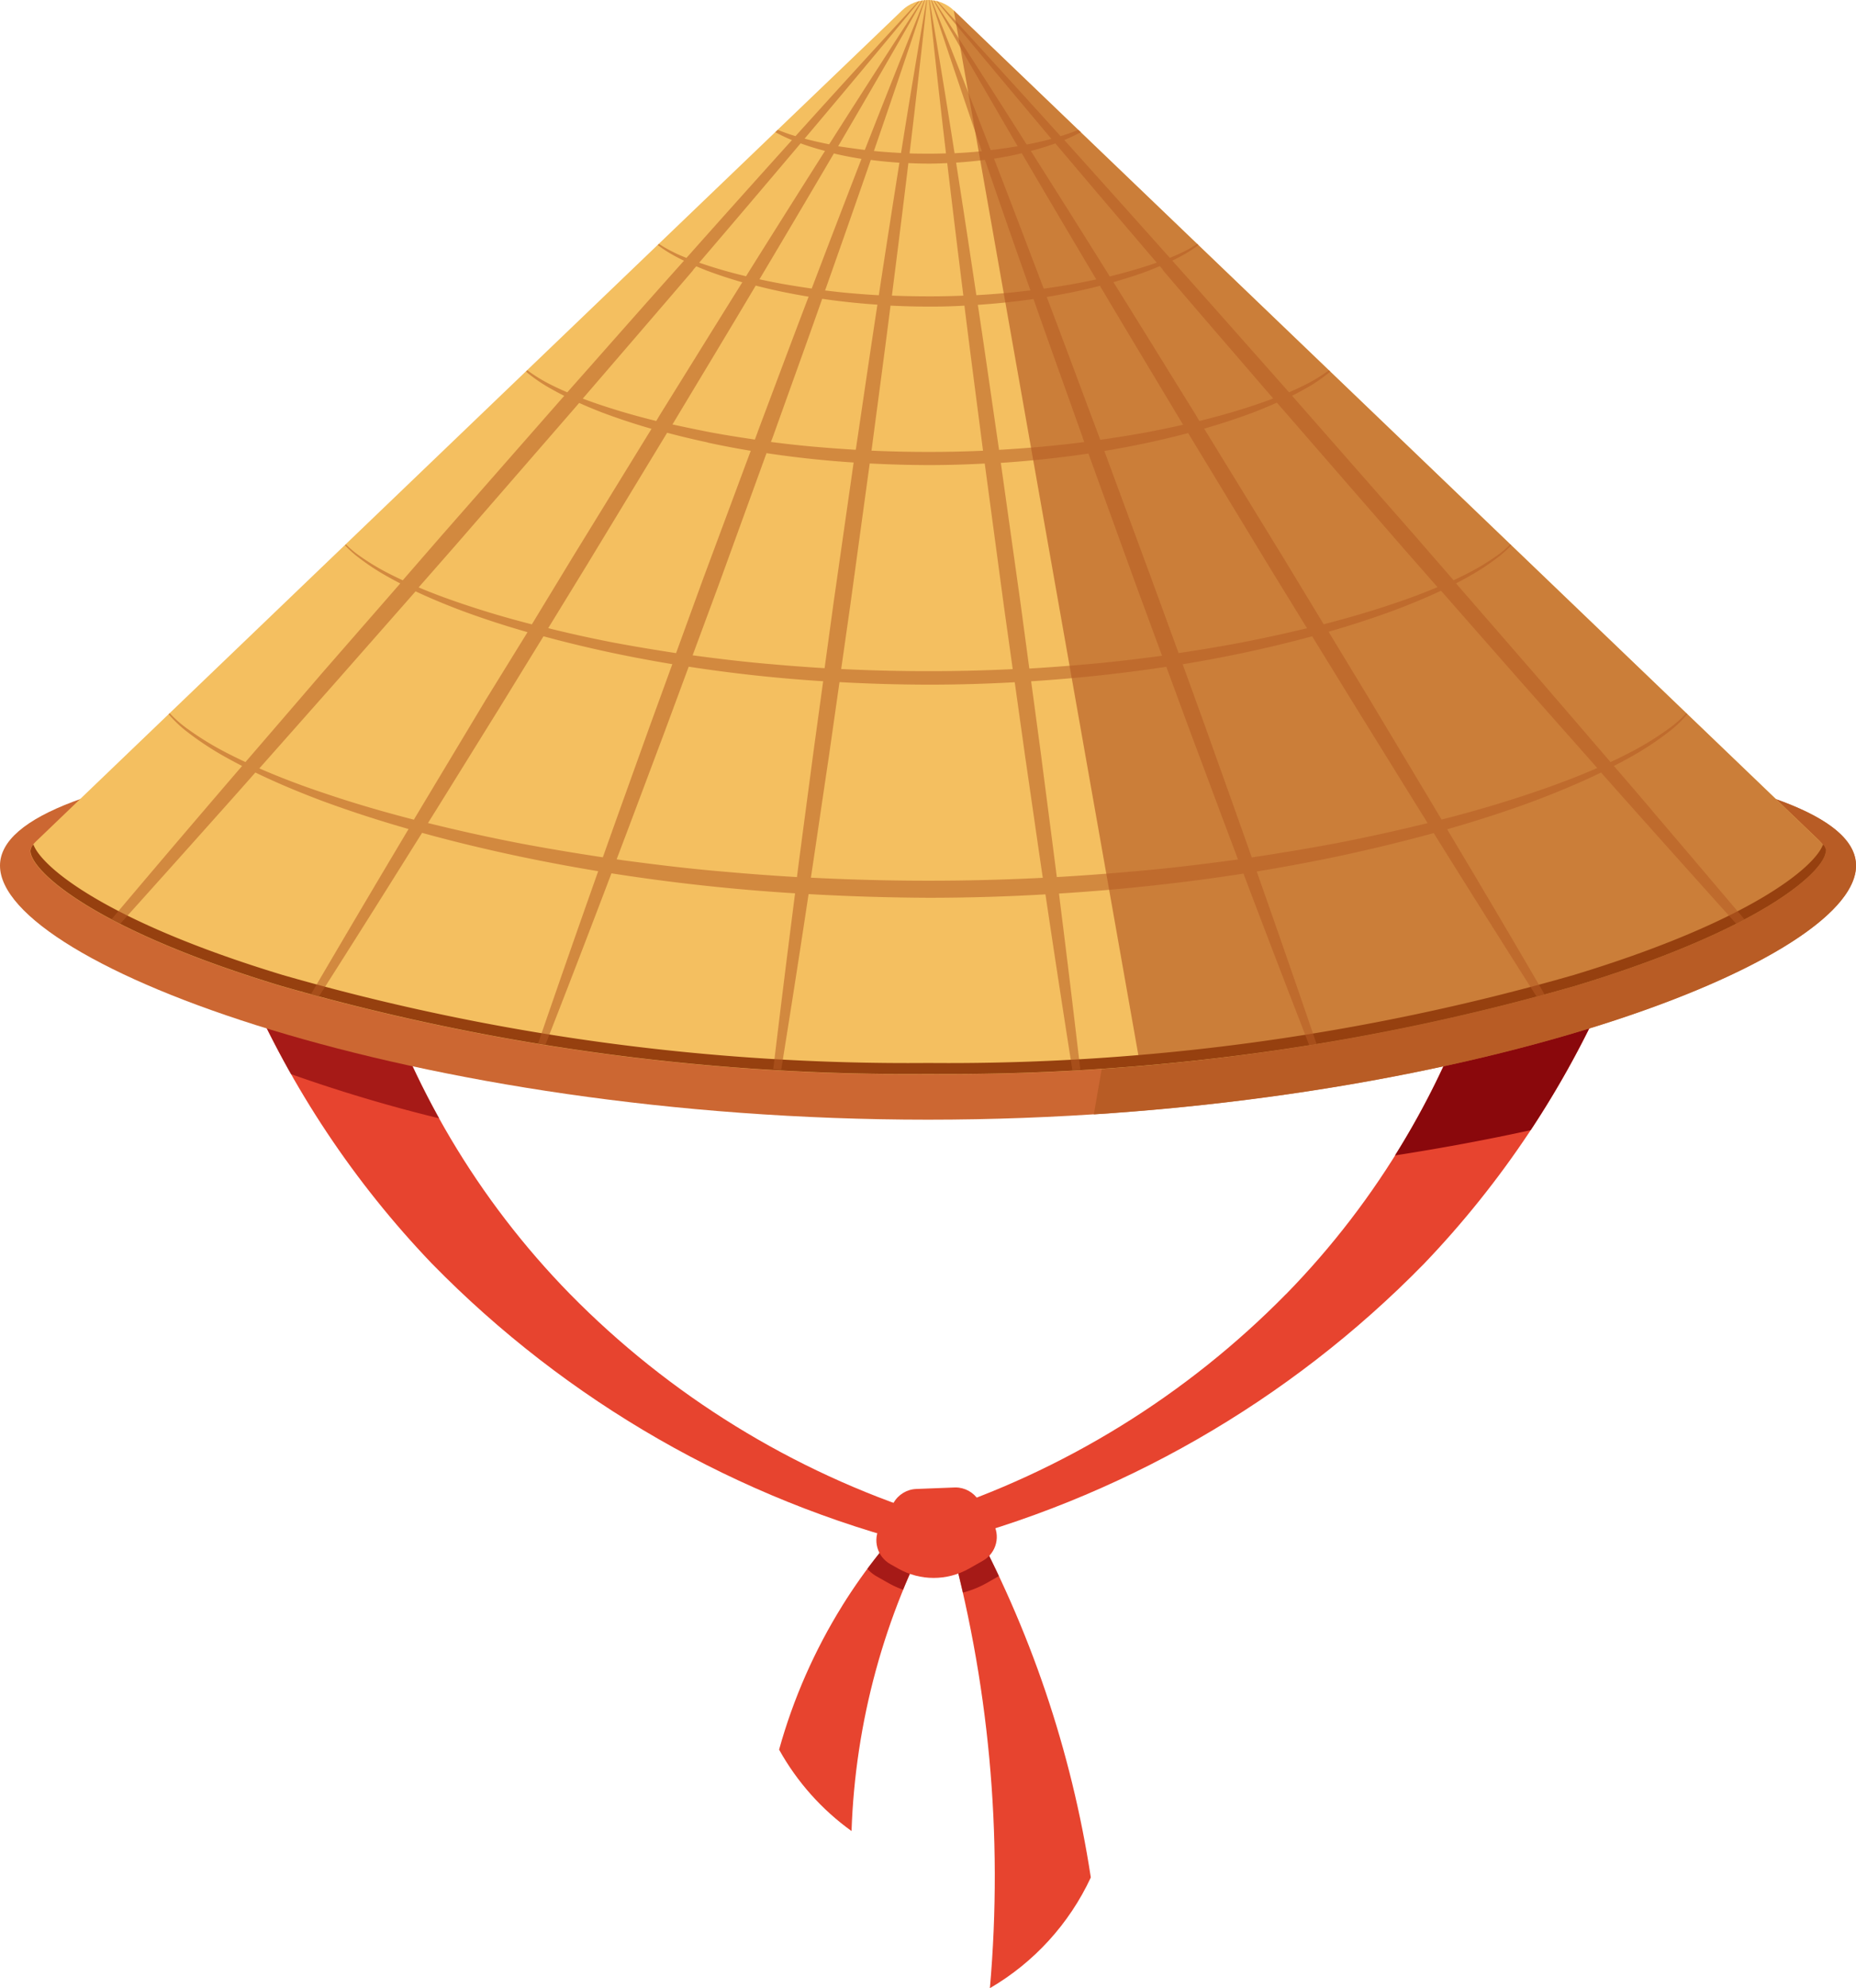
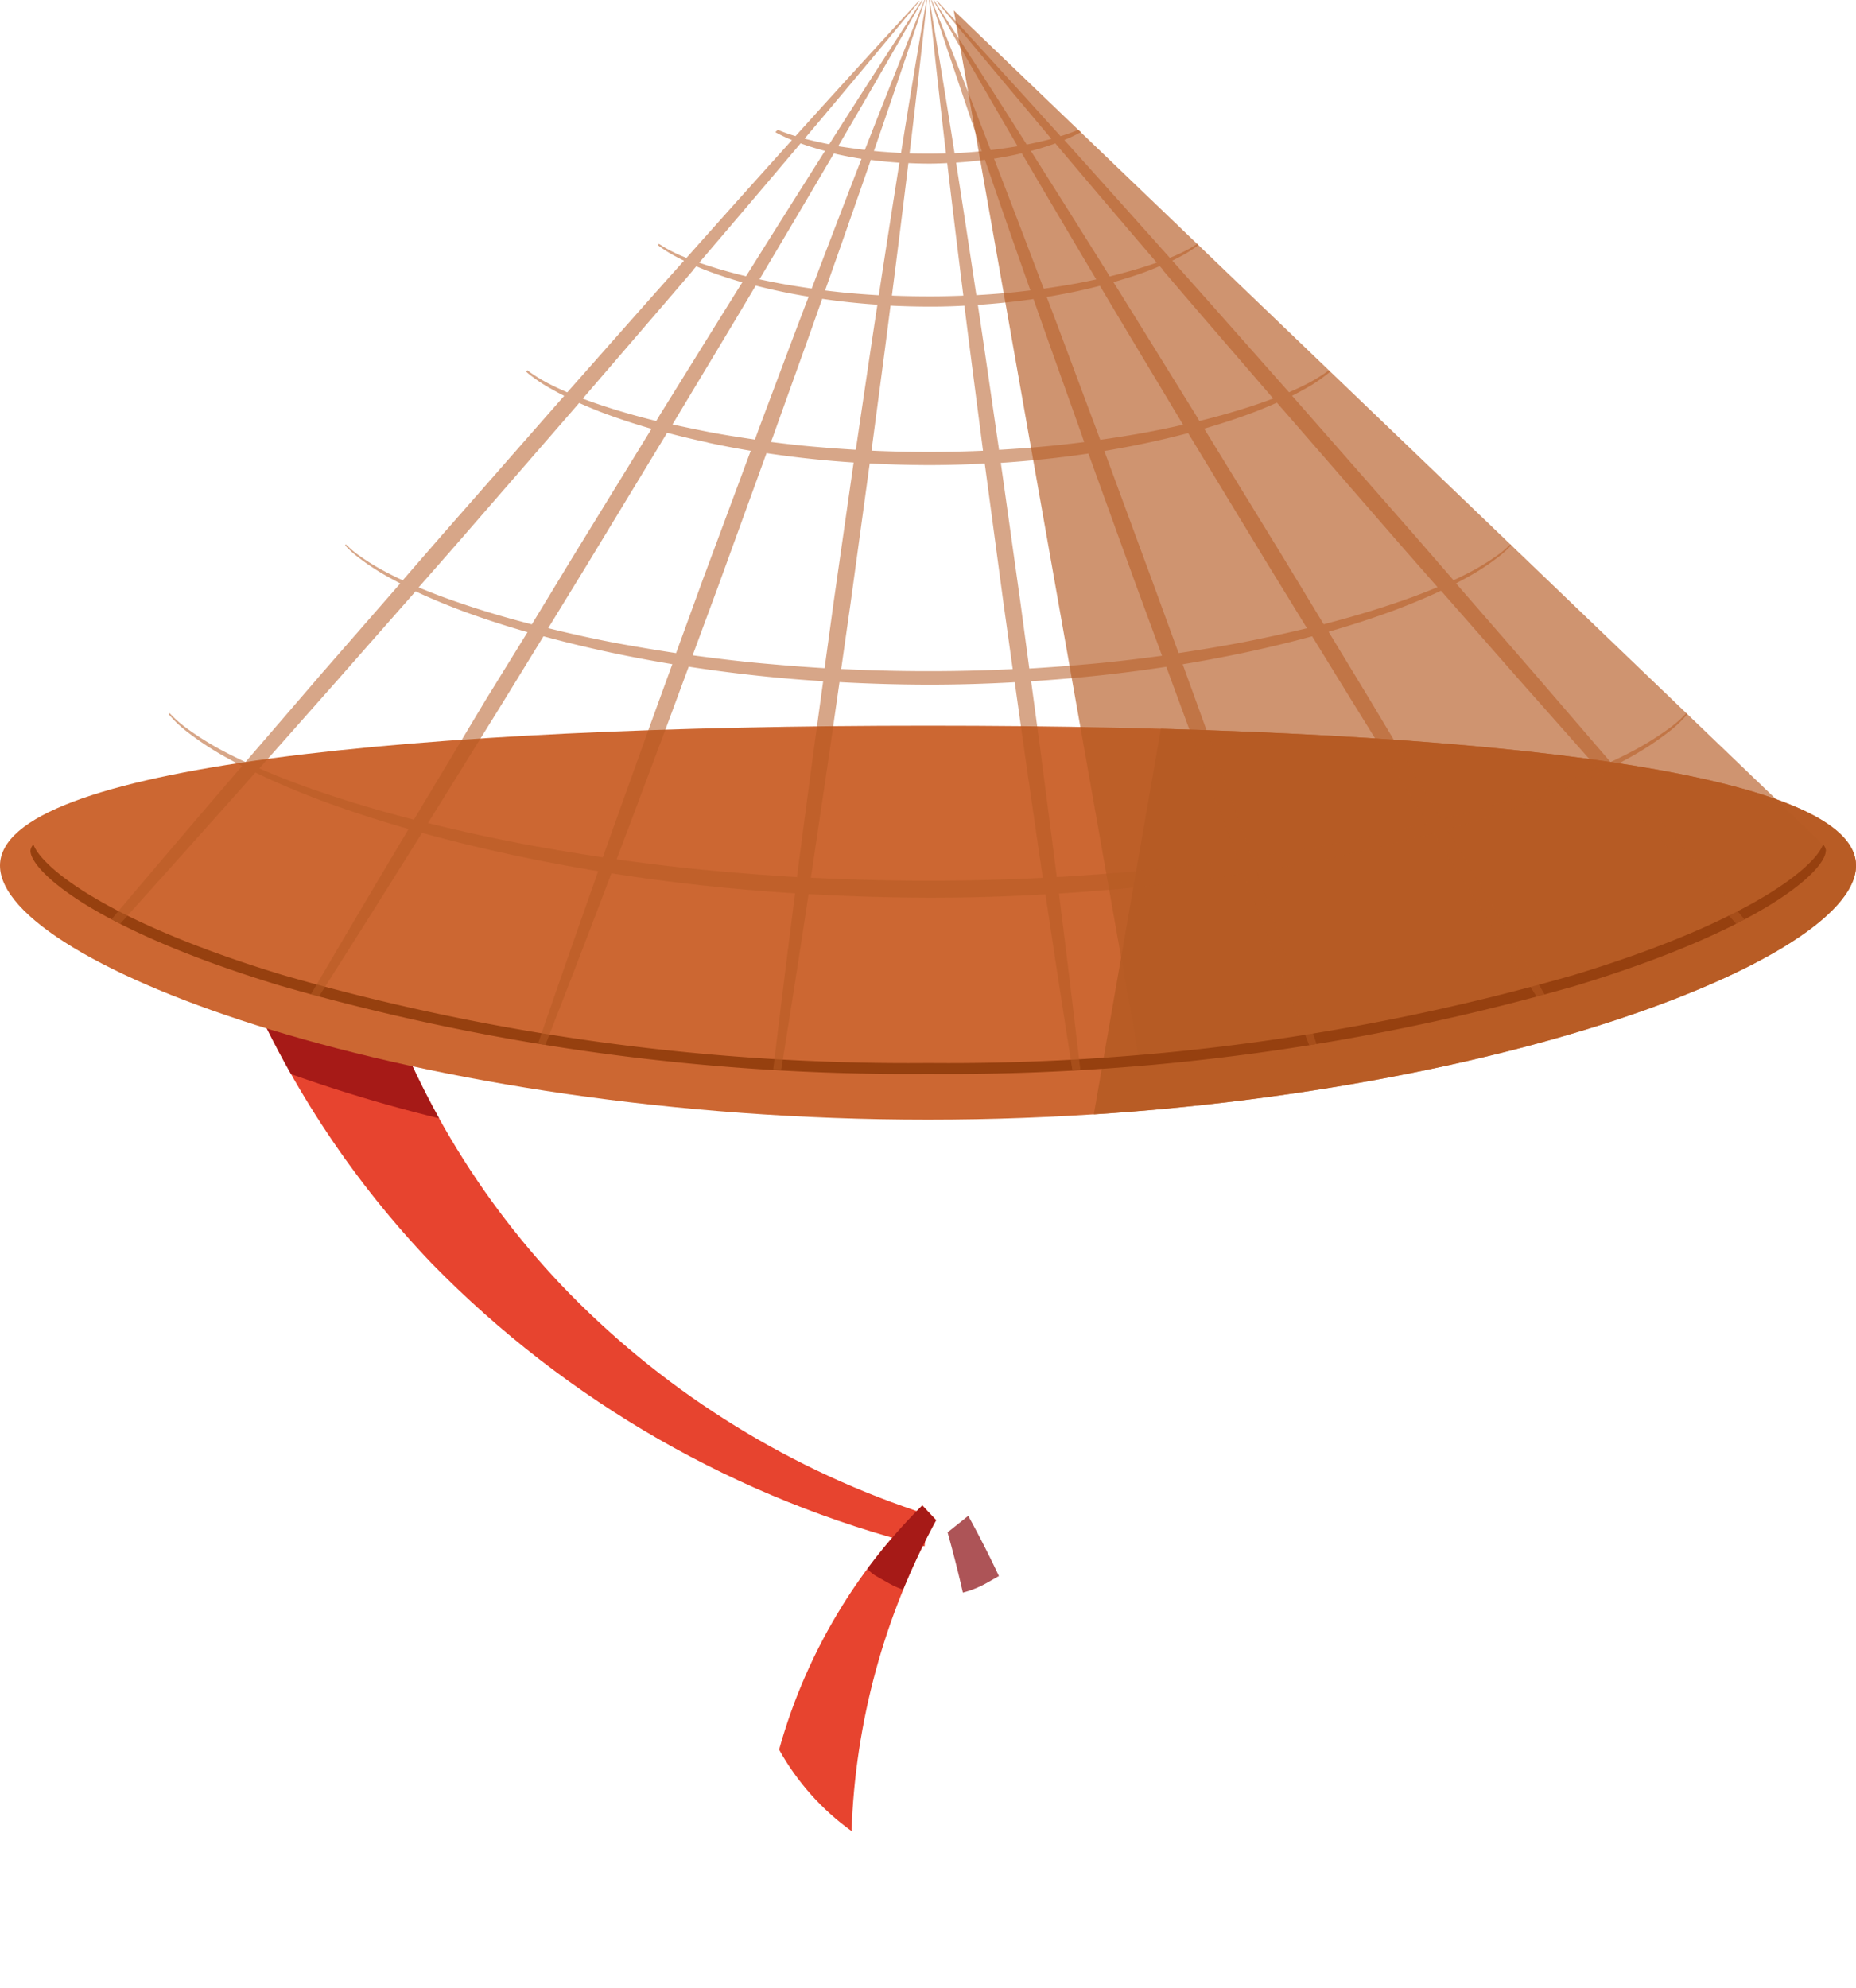
<svg xmlns="http://www.w3.org/2000/svg" xmlns:xlink="http://www.w3.org/1999/xlink" id="Group_12483" data-name="Group 12483" width="50.425" height="54" viewBox="0 0 50.425 54">
  <defs>
    <clipPath id="clip-path">
      <rect id="Rectangle_3949" data-name="Rectangle 3949" width="50.425" height="54" fill="none" />
    </clipPath>
    <clipPath id="clip-path-2">
      <path id="Path_53820" data-name="Path 53820" d="M163.207,635.456a25.849,25.849,0,0,0,5.034,7.562,28.367,28.367,0,0,0,13.382,7.677l.092-.859a23.871,23.871,0,0,1-9.731-6,22.28,22.28,0,0,1-5.379-9.073l-3.4.69" transform="translate(-163.207 -634.766)" fill="none" />
    </clipPath>
    <linearGradient id="linear-gradient" x1="-0.362" y1="1.753" x2="-0.36" y2="1.753" gradientUnits="objectBoundingBox">
      <stop offset="0" stop-color="#e71822" />
      <stop offset="0.059" stop-color="#e71822" />
      <stop offset="1" stop-color="#e7442f" />
    </linearGradient>
    <clipPath id="clip-path-3">
      <path id="Path_53821" data-name="Path 53821" d="M623.587,643.839a23.872,23.872,0,0,1-9.731,6l.092.859a28.366,28.366,0,0,0,13.382-7.677,25.85,25.85,0,0,0,5.035-7.562l-3.4-.69a22.28,22.28,0,0,1-5.379,9.073" transform="translate(-613.856 -634.766)" fill="none" />
    </clipPath>
    <linearGradient id="linear-gradient-2" x1="-1.362" y1="1.753" x2="-1.36" y2="1.753" xlink:href="#linear-gradient" />
    <clipPath id="clip-path-5">
      <rect id="Rectangle_3932" data-name="Rectangle 3932" width="5.226" height="4.302" fill="none" />
    </clipPath>
    <clipPath id="clip-path-6">
-       <rect id="Rectangle_3933" data-name="Rectangle 3933" width="5.821" height="5.31" fill="none" />
-     </clipPath>
+       </clipPath>
    <clipPath id="clip-path-7">
      <path id="Path_53824" data-name="Path 53824" d="M517.082,998.264a15,15,0,0,0-1.718,3.911,6.778,6.778,0,0,0,1.968,2.211,19.055,19.055,0,0,1,2.3-8.446l-.376-.4a14.971,14.971,0,0,0-2.173,2.721" transform="translate(-515.364 -995.543)" fill="none" />
    </clipPath>
    <linearGradient id="linear-gradient-3" x1="-4.961" y1="1.483" x2="-4.951" y2="1.483" xlink:href="#linear-gradient" />
    <clipPath id="clip-path-8">
      <path id="Path_53825" data-name="Path 53825" d="M626.791,1002.842a34.684,34.684,0,0,1,1.15,12.381,6.809,6.809,0,0,0,2.742-3.007,29.75,29.75,0,0,0-3.33-9.822l-.561.448" transform="translate(-626.791 -1002.394)" fill="none" />
    </clipPath>
    <linearGradient id="linear-gradient-4" x1="-6.616" y1="1" x2="-6.605" y2="1" xlink:href="#linear-gradient" />
    <clipPath id="clip-path-10">
      <rect id="Rectangle_3937" data-name="Rectangle 3937" width="1.868" height="2.288" fill="none" />
    </clipPath>
    <clipPath id="clip-path-11">
      <rect id="Rectangle_3938" data-name="Rectangle 3938" width="1.394" height="2.084" fill="none" />
    </clipPath>
    <clipPath id="clip-path-12">
-       <path id="Path_53828" data-name="Path 53828" d="M581.837,983.618l-1.035.04a.743.743,0,0,0-.618.375l-.371.651a.743.743,0,0,0,.281,1.015l.216.122a1.956,1.956,0,0,0,1.924,0l.377-.214a.743.743,0,0,0,.26-1.046l-.38-.6a.743.743,0,0,0-.627-.344h-.028" transform="translate(-579.716 -983.617)" fill="none" />
-     </clipPath>
+       </clipPath>
    <linearGradient id="linear-gradient-5" x1="-6.789" y1="5.354" x2="-6.778" y2="5.354" xlink:href="#linear-gradient" />
    <clipPath id="clip-path-13">
      <path id="Path_53829" data-name="Path 53829" d="M0,483.7c0,2.706,11.288,6.9,25.213,6.9s25.213-4.2,25.213-6.9-11.288-3.8-25.213-3.8S0,480.995,0,483.7" transform="translate(0 -479.9)" fill="none" />
    </clipPath>
    <linearGradient id="linear-gradient-6" y1="3.203" x2="0.001" y2="3.203" gradientUnits="objectBoundingBox">
      <stop offset="0" stop-color="#bd5732" />
      <stop offset="1" stop-color="#cc6732" />
    </linearGradient>
    <clipPath id="clip-path-15">
      <rect id="Rectangle_3942" data-name="Rectangle 3942" width="20.709" height="10.475" fill="none" />
    </clipPath>
    <clipPath id="clip-path-16">
      <path id="Path_53831" data-name="Path 53831" d="M44.378,0a1.007,1.007,0,0,0-.7.281L20.192,22.809c-.148.132-.2.235-.2.3,0,.525,1.663,2.111,6.8,3.669a61.73,61.73,0,0,0,17.588,2.393A61.732,61.732,0,0,0,61.97,26.774c5.14-1.558,6.8-3.145,6.8-3.669,0-.061-.054-.164-.2-.3L45.08.28a1.007,1.007,0,0,0-.7-.281Z" transform="translate(-19.99 0.001)" fill="none" />
    </clipPath>
    <linearGradient id="linear-gradient-7" x1="0.055" y1="1.329" x2="0.055" y2="1.329" gradientUnits="objectBoundingBox">
      <stop offset="0" stop-color="#ffd575" />
      <stop offset="1" stop-color="#e8a94c" />
    </linearGradient>
    <clipPath id="clip-path-18">
      <rect id="Rectangle_3945" data-name="Rectangle 3945" width="23.693" height="28.65" fill="none" />
    </clipPath>
    <clipPath id="clip-path-19">
      <rect id="Rectangle_3946" data-name="Rectangle 3946" width="48.783" height="6.232" fill="none" />
    </clipPath>
    <clipPath id="clip-path-20">
      <rect id="Rectangle_3947" data-name="Rectangle 3947" width="44.377" height="29.057" fill="none" />
    </clipPath>
  </defs>
  <g id="Group_12482" data-name="Group 12482" clip-path="url(#clip-path)">
    <path id="Path_53819" data-name="Path 53819" d="M770.589,1153.921l.028-.027Z" transform="translate(-738.939 -1106.501)" />
    <g id="Group_12437" data-name="Group 12437" transform="translate(6.703 26.071)">
      <g id="Group_12436" data-name="Group 12436" clip-path="url(#clip-path-2)">
        <rect id="Rectangle_3930" data-name="Rectangle 3930" width="18.509" height="15.929" transform="translate(0)" fill="url(#linear-gradient)" />
      </g>
    </g>
    <g id="Group_12439" data-name="Group 12439" transform="translate(25.213 26.071)">
      <g id="Group_12438" data-name="Group 12438" clip-path="url(#clip-path-3)">
-         <rect id="Rectangle_3931" data-name="Rectangle 3931" width="18.509" height="15.929" fill="url(#linear-gradient-2)" />
-       </g>
+         </g>
    </g>
    <g id="Group_12447" data-name="Group 12447" transform="translate(0 0)">
      <g id="Group_12446" data-name="Group 12446" clip-path="url(#clip-path)">
        <g id="Group_12442" data-name="Group 12442" transform="translate(6.703 26.072)" opacity="0.69" style="mix-blend-mode: multiply;isolation: isolate">
          <g id="Group_12441" data-name="Group 12441">
            <g id="Group_12440" data-name="Group 12440" clip-path="url(#clip-path-5)">
              <path id="Path_53822" data-name="Path 53822" d="M168.422,639.077a41.348,41.348,0,0,1-4.021-1.2,26.034,26.034,0,0,1-1.205-2.413l3.4-.69a21.956,21.956,0,0,0,1.827,4.3" transform="translate(-163.196 -634.775)" fill="#88070b" />
            </g>
          </g>
        </g>
        <g id="Group_12445" data-name="Group 12445" transform="translate(37.9 26.072)" opacity="0.98" style="mix-blend-mode: multiply;isolation: isolate">
          <g id="Group_12444" data-name="Group 12444">
            <g id="Group_12443" data-name="Group 12443" clip-path="url(#clip-path-6)">
              <path id="Path_53823" data-name="Path 53823" d="M928.587,635.466a25.9,25.9,0,0,1-2.136,3.934c-1.163.255-2.4.486-3.686.686a22.078,22.078,0,0,0,2.422-5.31l3.4.69" transform="translate(-922.765 -634.776)" fill="#88070b" />
            </g>
          </g>
        </g>
      </g>
    </g>
    <g id="Group_12449" data-name="Group 12449" transform="translate(21.167 40.889)">
      <g id="Group_12448" data-name="Group 12448" clip-path="url(#clip-path-7)">
        <rect id="Rectangle_3935" data-name="Rectangle 3935" width="4.267" height="8.844" transform="translate(0 0)" fill="url(#linear-gradient-3)" />
      </g>
    </g>
    <g id="Group_12451" data-name="Group 12451" transform="translate(25.744 41.171)">
      <g id="Group_12450" data-name="Group 12450" clip-path="url(#clip-path-8)">
-         <rect id="Rectangle_3936" data-name="Rectangle 3936" width="3.891" height="12.829" transform="translate(0 0)" fill="url(#linear-gradient-4)" />
-       </g>
+         </g>
    </g>
    <g id="Group_12459" data-name="Group 12459" transform="translate(0 0)">
      <g id="Group_12458" data-name="Group 12458" clip-path="url(#clip-path)">
        <g id="Group_12454" data-name="Group 12454" transform="translate(23.567 40.89)" opacity="0.69" style="mix-blend-mode: multiply;isolation: isolate">
          <g id="Group_12453" data-name="Group 12453">
            <g id="Group_12452" data-name="Group 12452" clip-path="url(#clip-path-10)">
              <path id="Path_53826" data-name="Path 53826" d="M575.654,995.953a18.975,18.975,0,0,0-.9,1.891,2.627,2.627,0,0,1-.407-.187l-.3-.17a1.01,1.01,0,0,1-.263-.211,15.068,15.068,0,0,1,1.491-1.72l.376.4" transform="translate(-573.786 -995.556)" fill="#88070b" />
            </g>
          </g>
        </g>
        <g id="Group_12457" data-name="Group 12457" transform="translate(25.744 41.171)" opacity="0.69" style="mix-blend-mode: multiply;isolation: isolate">
          <g id="Group_12456" data-name="Group 12456">
            <g id="Group_12455" data-name="Group 12455" clip-path="url(#clip-path-11)">
              <path id="Path_53827" data-name="Path 53827" d="M628.19,1004.034l-.317.181a2.705,2.705,0,0,1-.661.268c-.13-.572-.271-1.118-.415-1.636l.561-.449c.276.5.557,1.047.833,1.636" transform="translate(-626.796 -1002.398)" fill="#88070b" />
            </g>
          </g>
        </g>
      </g>
    </g>
    <g id="Group_12461" data-name="Group 12461" transform="translate(23.81 40.4)">
      <g id="Group_12460" data-name="Group 12460" clip-path="url(#clip-path-12)">
        <rect id="Rectangle_3940" data-name="Rectangle 3940" width="3.491" height="2.54" transform="translate(-0.106)" fill="url(#linear-gradient-5)" />
      </g>
    </g>
    <g id="Group_12463" data-name="Group 12463" transform="translate(0 19.711)">
      <g id="Group_12462" data-name="Group 12462" clip-path="url(#clip-path-13)">
        <rect id="Rectangle_3941" data-name="Rectangle 3941" width="50.425" height="10.704" transform="translate(0 0)" fill="url(#linear-gradient-6)" />
      </g>
    </g>
    <g id="Group_12468" data-name="Group 12468" transform="translate(0 0)">
      <g id="Group_12467" data-name="Group 12467" clip-path="url(#clip-path)">
        <g id="Group_12466" data-name="Group 12466" transform="translate(29.716 19.794)" opacity="0.9" style="mix-blend-mode: multiply;isolation: isolate">
          <g id="Group_12465" data-name="Group 12465">
            <g id="Group_12464" data-name="Group 12464" clip-path="url(#clip-path-15)">
              <path id="Path_53830" data-name="Path 53830" d="M744.2,485.643c0,2.407-8.933,5.994-20.709,6.756l1.822-10.475c10.863.3,18.887,1.436,18.887,3.718" transform="translate(-723.49 -481.925)" fill="#b65b24" />
            </g>
          </g>
        </g>
      </g>
    </g>
    <g id="Group_12470" data-name="Group 12470" transform="translate(0.821 0)">
      <g id="Group_12469" data-name="Group 12469" clip-path="url(#clip-path-16)">
-         <rect id="Rectangle_3944" data-name="Rectangle 3944" width="56.628" height="47.574" transform="translate(-11.477 5.585) rotate(-25.951)" fill="url(#linear-gradient-7)" />
-       </g>
+         </g>
    </g>
    <g id="Group_12481" data-name="Group 12481" transform="translate(0 0)">
      <g id="Group_12480" data-name="Group 12480" clip-path="url(#clip-path)">
        <g id="Group_12473" data-name="Group 12473" transform="translate(25.91 0.281)" opacity="0.65" style="mix-blend-mode: multiply;isolation: isolate">
          <g id="Group_12472" data-name="Group 12472">
            <g id="Group_12471" data-name="Group 12471" clip-path="url(#clip-path-18)">
              <path id="Path_53832" data-name="Path 53832" d="M654.541,29.659c0,.525-1.663,2.111-6.8,3.669a57.955,57.955,0,0,1-11.827,2.156l-5.064-28.65L654.34,29.362c.148.132.2.235.2.3" transform="translate(-630.848 -6.833)" fill="#b65b24" />
            </g>
          </g>
        </g>
        <g id="Group_12476" data-name="Group 12476" transform="translate(0.821 22.936)" style="mix-blend-mode: multiply;isolation: isolate">
          <g id="Group_12475" data-name="Group 12475">
            <g id="Group_12474" data-name="Group 12474" clip-path="url(#clip-path-19)">
              <path id="Path_53833" data-name="Path 53833" d="M68.773,558.609c0,.525-1.663,2.111-6.8,3.669a61.728,61.728,0,0,1-17.589,2.393,61.726,61.726,0,0,1-17.588-2.393c-5.14-1.558-6.8-3.144-6.8-3.669a.3.3,0,0,1,.08-.17c.227.622,2,2.095,6.762,3.542a61.47,61.47,0,0,0,17.549,2.393,61.473,61.473,0,0,0,17.55-2.393c4.765-1.448,6.535-2.92,6.762-3.542a.3.3,0,0,1,.08.17" transform="translate(-19.99 -558.439)" fill="#96400f" />
            </g>
          </g>
        </g>
        <line id="Line_4" data-name="Line 4" x1="0.02" y1="0.019" transform="translate(49.402 22.81)" />
        <g id="Group_12479" data-name="Group 12479" transform="translate(3.024 0.001)" opacity="0.54" style="mix-blend-mode: multiply;isolation: isolate">
          <g id="Group_12478" data-name="Group 12478">
            <g id="Group_12477" data-name="Group 12477" clip-path="url(#clip-path-20)">
              <path id="Path_53834" data-name="Path 53834" d="M115.5,22.054q-.522-.613-1.048-1.222c.132-.068.263-.137.392-.209a8.237,8.237,0,0,0,1.167-.771,3.312,3.312,0,0,0,.436-.426l-.028-.027a3.255,3.255,0,0,1-.45.4,8.261,8.261,0,0,1-1.181.719c-.141.072-.284.14-.428.208q-1.044-1.214-2.089-2.427l-2.108-2.426c.1-.053.2-.106.3-.162a6.347,6.347,0,0,0,.9-.595,2.737,2.737,0,0,0,.3-.28l-.025-.024a2.7,2.7,0,0,1-.3.261,6.36,6.36,0,0,1-.91.553c-.11.056-.221.109-.333.161l-1.066-1.227-3.268-3.723-.053-.06c.121-.061.24-.124.358-.191a4.3,4.3,0,0,0,.626-.421l.054-.049-.036-.035-.052.04a4.315,4.315,0,0,1-.638.379c-.13.065-.262.125-.395.182-1.05-1.185-2.1-2.374-3.151-3.553l-.02-.022c.114-.055.226-.113.336-.176a3.129,3.129,0,0,0,.376-.249l-.033-.032a3.151,3.151,0,0,1-.377.217c-.121.06-.244.114-.369.164q-1.429-1.6-2.867-3.2a4.332,4.332,0,0,0,.452-.215L99.9,3.554a4.635,4.635,0,0,1-.455.164l-.027.008Q97.755,1.885,96.075.062L96.044.055Q97.6,1.935,99.169,3.8c-.222.06-.446.11-.671.154Q97.254,1.99,95.986.043l-.021,0Q97.1,2.026,98.251,4c-.243.04-.486.076-.731.105q-.789-2.039-1.6-4.07H95.9q.676,2.054,1.38,4.1c-.08.008-.161.016-.242.022-.167.014-.333.024-.5.033Q96.211,2.1,95.858.03h-.015q.217,2.084.462,4.164c-.163.005-.326.009-.489.008s-.334,0-.5-.008q.25-2.08.474-4.164h-.015q-.36,2.075-.691,4.153c-.163-.008-.326-.019-.488-.032-.083-.006-.166-.014-.249-.022q.706-2.044,1.388-4.1h-.017Q94.9,2.062,94.1,4.1c-.242-.029-.484-.064-.724-.1h0Q94.534,2.025,95.668.04l-.021,0q-1.27,1.946-2.515,3.907c-.224-.044-.447-.094-.668-.153Q94.036,1.934,95.589.055l-.031.007q-1.681,1.822-3.341,3.663l-.027-.008a4.629,4.629,0,0,1-.455-.163l-.067.064a4.344,4.344,0,0,0,.452.215q-1.438,1.594-2.866,3.2c-.125-.051-.248-.1-.369-.164a3.142,3.142,0,0,1-.377-.217l-.033.032a3.137,3.137,0,0,0,.376.249c.11.063.222.121.336.176l-.02.022c-1.056,1.179-2.1,2.368-3.151,3.553-.133-.058-.265-.117-.395-.182a4.3,4.3,0,0,1-.638-.379l-.052-.04-.036.035.054.049a4.307,4.307,0,0,0,.626.421c.117.067.237.13.358.191l-.053.06-3.268,3.723-1.066,1.227c-.112-.052-.223-.105-.333-.161a6.358,6.358,0,0,1-.91-.553,2.7,2.7,0,0,1-.3-.261l-.025.024a2.741,2.741,0,0,0,.3.28,6.353,6.353,0,0,0,.9.595c.1.056.2.109.3.162L79.362,18.3q-1.044,1.214-2.089,2.426c-.144-.067-.287-.136-.428-.208a8.255,8.255,0,0,1-1.181-.719,3.25,3.25,0,0,1-.45-.4l-.028.027a3.306,3.306,0,0,0,.436.426,8.249,8.249,0,0,0,1.167.771c.13.072.261.141.392.209q-.525.61-1.048,1.222-1.256,1.468-2.5,2.943l.236.122q1.272-1.413,2.537-2.831.571-.637,1.136-1.278c.586.284,1.189.535,1.8.765.777.288,1.566.542,2.362.77l-.23.386q-1.221,2.049-2.426,4.108l.216.06q1.266-1.986,2.514-3.983l.293-.467c.876.242,1.76.453,2.648.641q1.064.223,2.137.4l-.045.127q-.805,2.275-1.59,4.558l.2.032q.873-2.229,1.722-4.467l.073-.192q2.479.389,4.989.543c-.018.139-.036.277-.053.416q-.279,2.18-.54,4.362l.216.013q.349-2.161.677-4.326c.023-.148.045-.3.068-.444q1.624.092,3.25.1,1.592,0,3.184-.093c.022.147.044.294.066.44q.324,2.167.666,4.331l.215-.013q-.254-2.185-.528-4.367c-.017-.138-.034-.275-.051-.413q2.517-.156,5.012-.541l.07.185q.848,2.241,1.717,4.475l.2-.032q-.78-2.287-1.584-4.565l-.042-.121q1.094-.179,2.18-.406c.882-.187,1.759-.4,2.628-.636l.289.463q1.25,2,2.514,3.989l.216-.06q-1.2-2.063-2.426-4.115l-.227-.381c.8-.23,1.6-.485,2.381-.776.609-.23,1.211-.481,1.8-.765q.567.64,1.137,1.278,1.265,1.419,2.537,2.831L118,25q-1.249-1.475-2.5-2.943M105.429,11.117l3.249,3.74.981,1.118c-.4.168-.8.317-1.213.454-.619.209-1.246.391-1.879.554l-1.107-1.826-2.14-3.487c.462-.133.92-.283,1.37-.453q.306-.119.606-.253l.132.153m-5.415.786.048.132c-.423.053-.846.1-1.271.136-.348.031-.7.055-1.046.075l0-.019c-.191-1.306-.376-2.613-.573-3.919q.758-.05,1.511-.158c.439,1.253.889,2.5,1.334,3.753m-.969-3.81c.281-.047.562-.1.841-.159q.3-.066.6-.143c.737,1.245,1.486,2.482,2.229,3.724l.03.049q-.5.113-1.007.209c-.413.075-.828.141-1.244.2l-.081-.219c-.458-1.221-.91-2.444-1.373-3.662M97.314,12.27q-.748.033-1.5.032-.766,0-1.532-.034c.172-1.313.351-2.625.516-3.939q.507.025,1.016.027t.992-.026c.162,1.314.337,2.627.505,3.94m-3.458-.044,0,.018c-.338-.02-.675-.043-1.012-.073-.432-.035-.863-.084-1.293-.139L91.6,11.9c.447-1.252.9-2.5,1.342-3.756q.748.109,1.5.159c-.2,1.306-.39,2.613-.584,3.919m-2.665-.471-.08.216c-.408-.06-.816-.124-1.222-.2q-.51-.1-1.017-.211l.028-.046c.745-1.242,1.495-2.48,2.234-3.725q.3.078.611.145c.274.059.55.11.826.156-.466,1.219-.921,2.443-1.381,3.664m-1.357.3q.58.125,1.165.222L89.7,15.767l-.728,2c-.553-.084-1.106-.176-1.656-.278q-.914-.175-1.818-.4l1.042-1.7,2.189-3.607q.546.145,1.1.263m.3,3.872,1.3-3.581q1.177.177,2.367.254l-.542,3.786-.247,1.8q-.732-.044-1.463-.11c-.71-.059-1.416-.145-2.122-.239h0Zm3.58.522.524-3.823q.789.041,1.58.044.773,0,1.545-.042l.513,3.821.247,1.763q-1.152.056-2.305.055-1.178,0-2.355-.058ZM97.795,12.6q1.195-.078,2.38-.253l1.295,3.578.705,1.914c-.7.092-1.393.177-2.093.235q-.756.068-1.513.112l-.242-1.8Zm4.1,3.168-1.287-3.491q.6-.1,1.188-.226.547-.118,1.088-.26l2.185,3.6,1.044,1.7q-.9.217-1.8.392c-.561.105-1.124.2-1.688.283Zm.3-8.406c.994,1.168,2,2.327,3,3.489q-.281.106-.567.2c-.474.157-.955.292-1.439.411l-.1-.17c-.745-1.2-1.484-2.4-2.234-3.6.338-.1.672-.2,1-.33q.13-.051.258-.106l.088.1M99.276,3.922q1.372,1.625,2.755,3.24l-.222.075c-.347.114-.7.21-1.055.3l-.06-.1q-1.036-1.657-2.082-3.308.337-.088.665-.206m-.982.284.069-.017q1.006,1.717,2.024,3.427-.271.058-.542.11c-.294.053-.589.1-.885.142l-.044-.115q-.648-1.71-1.306-3.416c.229-.036.458-.078.684-.13m-.93.166q.6,1.753,1.219,3.5l.014.041c-.253.031-.506.06-.759.08-.236.021-.472.037-.709.05q-.269-1.8-.55-3.6c.262-.017.524-.041.785-.076m-2.081.089c.178.008.356.013.534.014s.347-.006.521-.014q.213,1.8.438,3.6c-.32.013-.639.02-.959.019s-.655-.006-.982-.02q.23-1.8.448-3.6M94.26,4.371c.259.035.52.059.78.076q-.286,1.8-.56,3.6c-.229-.013-.458-.029-.686-.049-.259-.02-.516-.05-.774-.081l.014-.038q.619-1.749,1.226-3.5m-1-.183.073.018c.224.051.449.093.676.129Q93.352,6.041,92.7,7.752l-.043.113c-.291-.042-.581-.087-.87-.14q-.275-.052-.549-.111,1.018-1.71,2.026-3.426m-.908-.266q.326.117.662.205Q91.97,5.779,90.932,7.436l-.059.095c-.353-.084-.7-.18-1.049-.294L89.6,7.163q1.382-1.616,2.754-3.24M89.433,7.361l.088-.1q.129.055.258.106c.326.124.658.233.993.328-.751,1.2-1.492,2.4-2.239,3.6l-.1.167c-.481-.118-.959-.253-1.429-.408q-.285-.093-.567-.2c1-1.162,2-2.321,3-3.489m-6.479,7.5,3.249-3.74.132-.153q.3.134.606.253c.447.169.9.318,1.36.45l-2.145,3.49-1.106,1.821c-.628-.161-1.25-.342-1.864-.55-.409-.137-.815-.286-1.212-.454Zm-1.1,7.428c-.822-.211-1.638-.448-2.441-.721-.6-.2-1.189-.422-1.767-.674q1.023-1.154,2.045-2.309l2.2-2.5c.406.191.822.362,1.241.521.592.22,1.192.414,1.8.588L83.8,19.038c-.649,1.083-1.3,2.163-1.949,3.248m5.13,1.027c-.735-.111-1.469-.233-2.2-.37q-1.282-.246-2.549-.561c.649-1.038,1.291-2.079,1.938-3.119l1.2-1.953q.942.255,1.9.457.8.168,1.6.3l-.626,1.72c-.42,1.175-.845,2.348-1.261,3.525m5.274.538q-.991-.058-1.98-.147c-.922-.076-1.84-.189-2.757-.311l-.163-.024c.435-1.142.861-2.288,1.292-3.432l.666-1.8q1.816.279,3.653.395l-.276,2.01c-.144,1.1-.294,2.2-.436,3.307m3.562.1q-1.592,0-3.183-.082c.164-1.089.322-2.179.485-3.268l.292-2.043q1.2.066,2.406.069,1.178,0,2.355-.066l.286,2.04c.16,1.091.315,2.182.476,3.272q-1.557.079-3.117.078m8.3-.56c-.917.122-1.835.235-2.757.311q-1.021.092-2.045.151c-.139-1.1-.286-2.207-.427-3.311l-.27-2.007q1.843-.117,3.672-.393l.66,1.793c.43,1.146.855,2.294,1.288,3.439l-.121.018m2.738-.449c-.745.14-1.493.263-2.243.376-.414-1.179-.838-2.354-1.256-3.531l-.621-1.715q.821-.135,1.635-.306.946-.2,1.882-.453l1.2,1.949c.647,1.041,1.289,2.084,1.938,3.124q-1.258.31-2.531.556m5.371-1.378c-.81.275-1.632.514-2.461.726-.647-1.086-1.3-2.168-1.949-3.253l-1.121-1.848c.611-.176,1.217-.371,1.813-.593.419-.159.835-.33,1.241-.521l2.2,2.505q1.023,1.154,2.045,2.31c-.578.252-1.169.473-1.767.674" transform="translate(-73.628 -0.029)" fill="#b65b24" />
            </g>
          </g>
        </g>
      </g>
    </g>
  </g>
</svg>